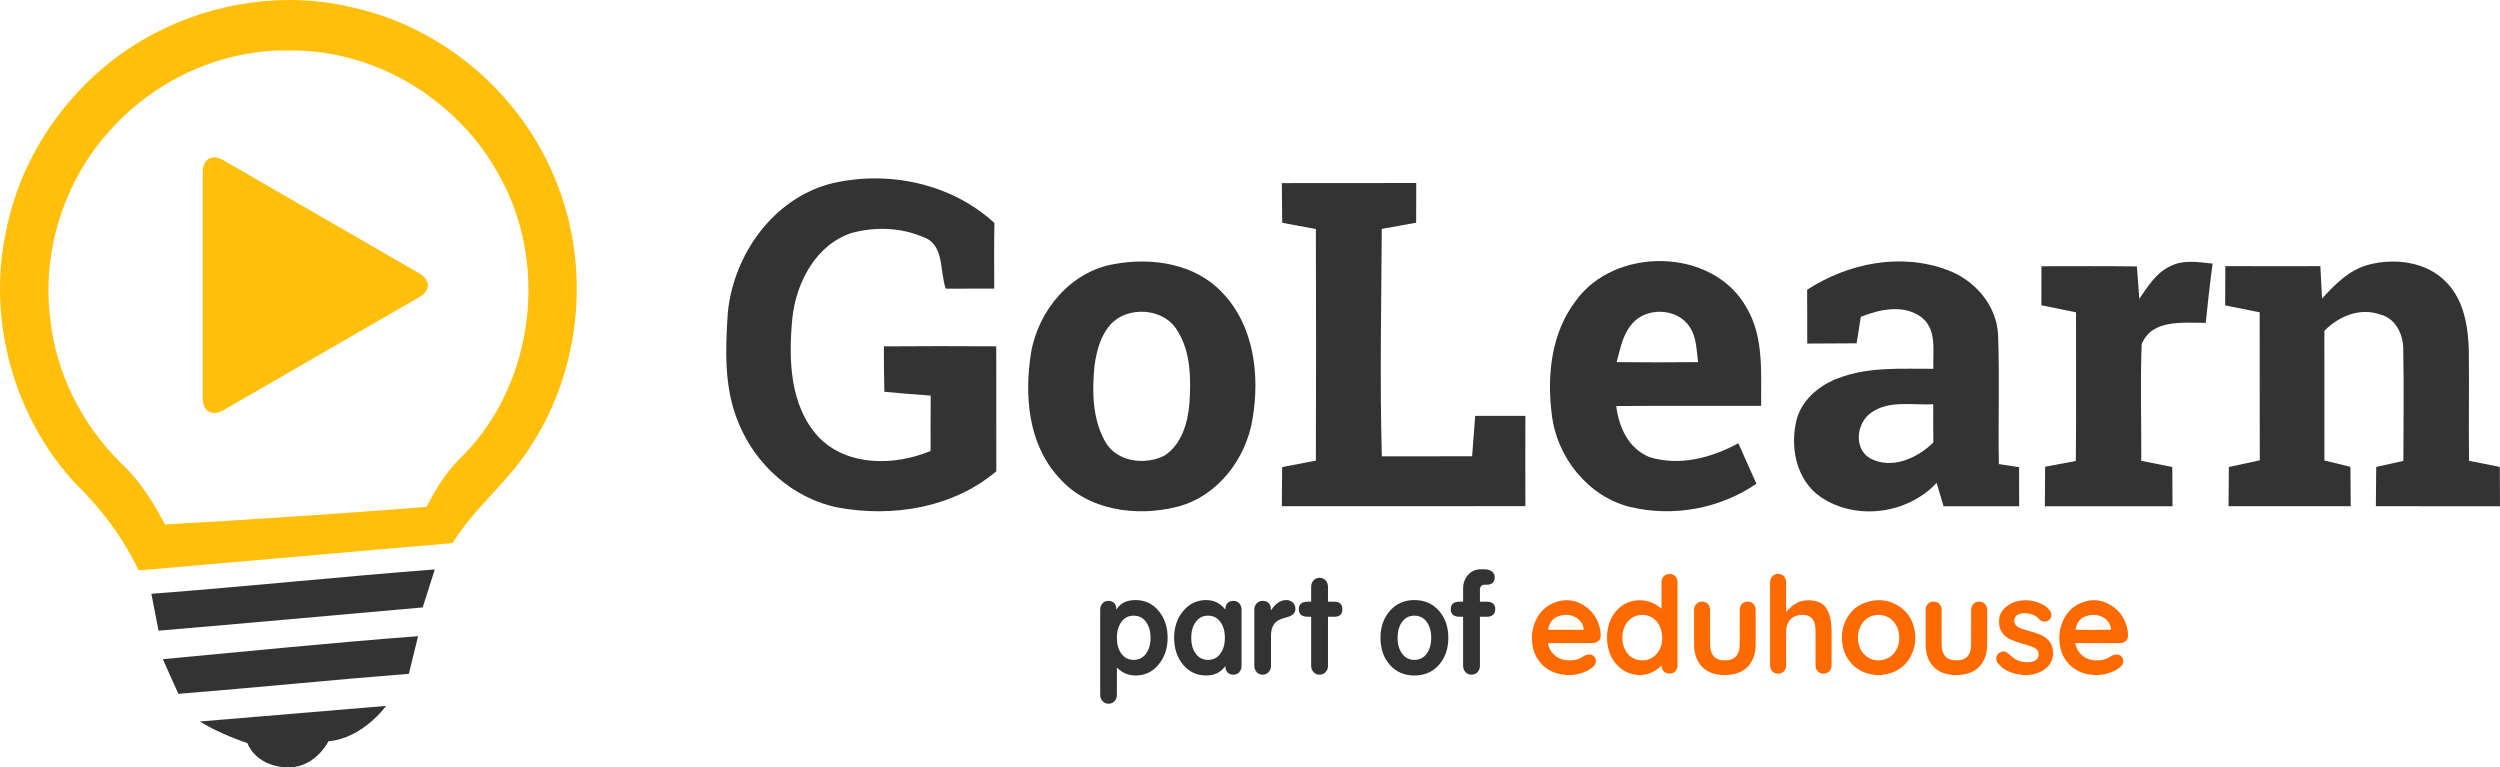
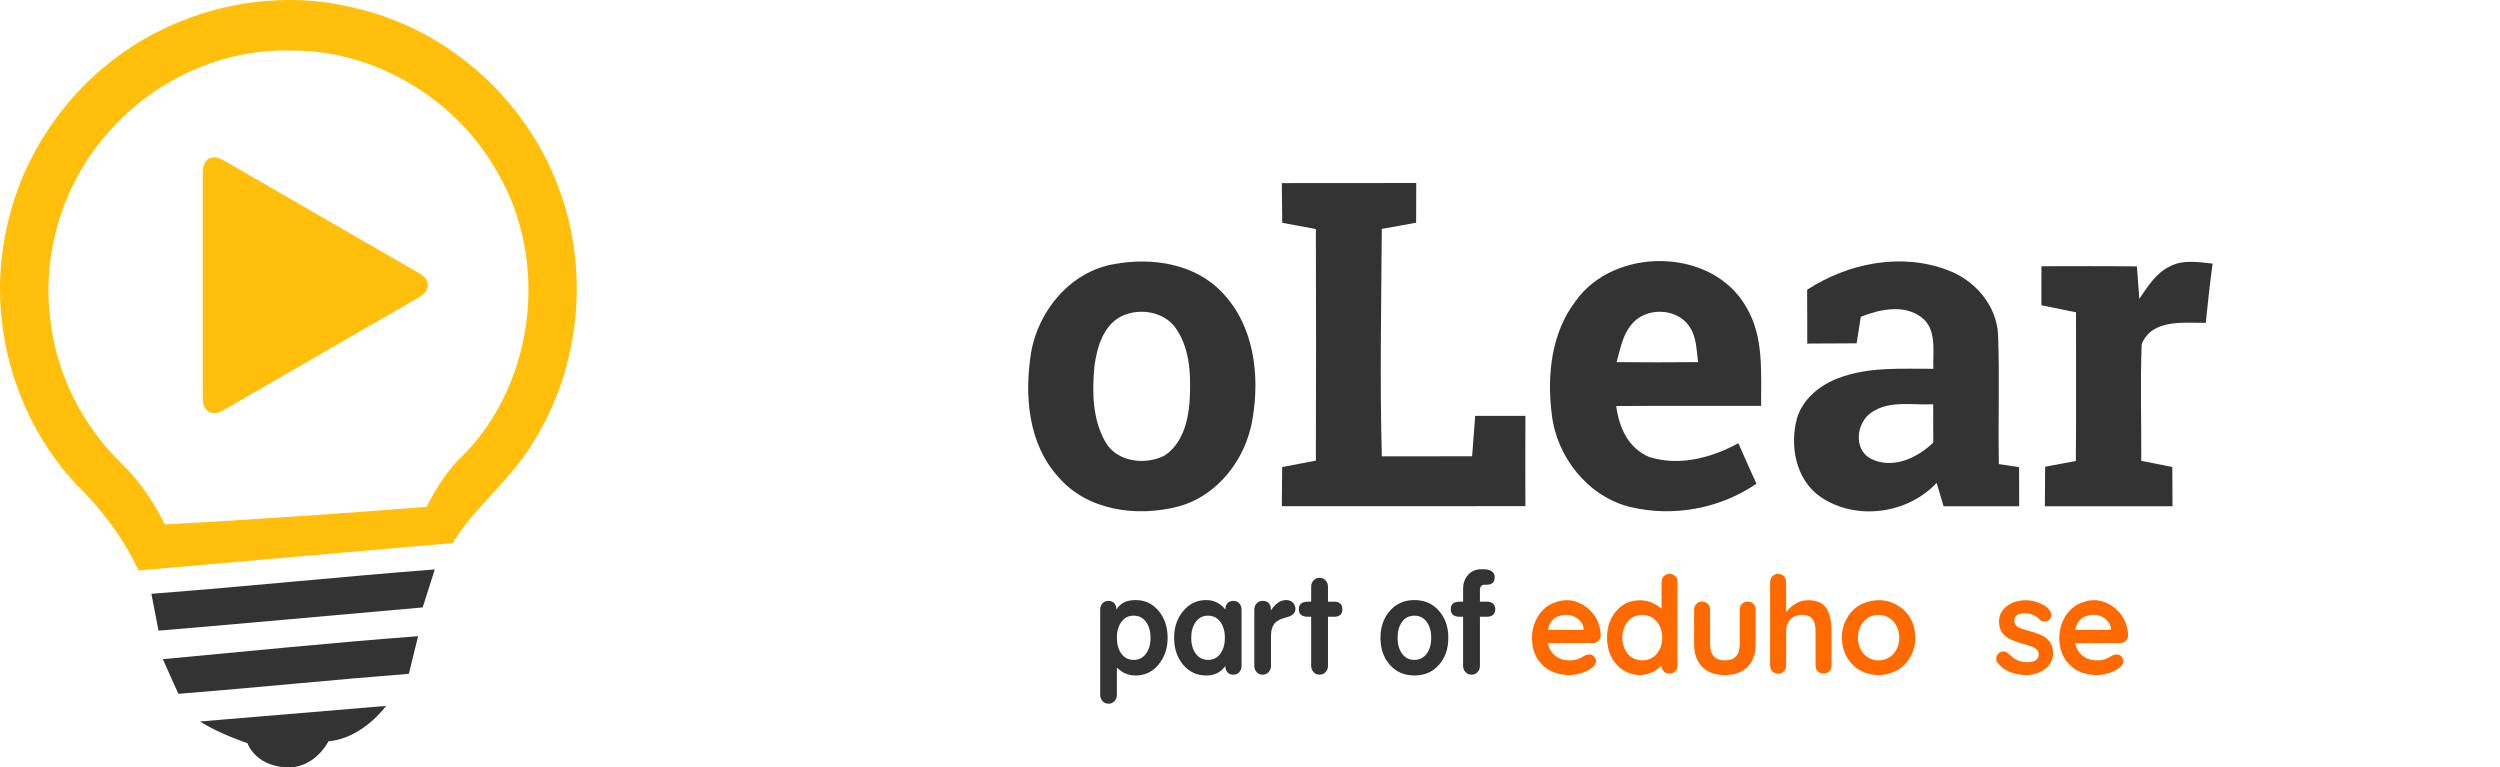
<svg xmlns="http://www.w3.org/2000/svg" id="Layer_2" data-name="Layer 2" viewBox="0 0 830.122 254.837">
  <g id="logo">
    <g>
      <g>
        <g>
          <path d="M368.111,233.667c-.811,0-1.48-.286-2.004-.856-.526-.571-.788-1.261-.788-2.072v-28.29c0-.841.247-1.538.743-2.095.496-.555,1.134-.833,1.914-.833,1.441,0,2.328.692,2.658,2.072l.045.72h.091c1.23-2.042,3.333-3.063,6.307-3.063,3.093,0,5.638,1.195,7.636,3.581,1.997,2.388,2.996,5.369,2.996,8.943,0,3.484-.999,6.442-2.996,8.874-1.998,2.432-4.543,3.649-7.636,3.649-2.373,0-4.4-.84-6.082-2.523h-.135v8.965c0,.811-.263,1.501-.788,2.072-.526.571-1.179.856-1.96.856ZM372.368,217.066c1.006,1.367,2.365,2.05,4.077,2.05s3.071-.683,4.077-2.05c1.006-1.367,1.51-3.13,1.51-5.293s-.504-3.926-1.51-5.294c-1.006-1.365-2.38-2.048-4.122-2.048-1.683,0-3.027.683-4.032,2.048-1.006,1.368-1.509,3.132-1.509,5.294s.502,3.926,1.509,5.293Z" fill="#333" />
          <path d="M400.546,224.296c-3.124,0-5.684-1.186-7.681-3.558-1.998-2.373-2.996-5.362-2.996-8.965,0-3.544,1.013-6.517,3.041-8.92,2.027-2.403,4.557-3.605,7.59-3.605,2.552,0,4.655,1.021,6.307,3.063h.09l.045-.72c.33-1.38,1.201-2.072,2.613-2.072.811,0,1.464.278,1.96.833.496.557.743,1.254.743,2.095v18.605c0,.841-.247,1.547-.743,2.117s-1.149.856-1.96.856c-1.412,0-2.283-.692-2.613-2.073l-.045-.72h-.09c-1.472,2.043-3.559,3.063-6.261,3.063ZM397.055,217.066c1.006,1.367,2.365,2.05,4.077,2.05,1.712,0,3.071-.683,4.077-2.05,1.006-1.367,1.509-3.13,1.509-5.293s-.503-3.926-1.509-5.294c-1.006-1.365-2.38-2.048-4.122-2.048-1.682,0-3.026.69-4.032,2.072-1.006,1.382-1.51,3.139-1.51,5.271,0,2.163.503,3.926,1.51,5.293Z" fill="#333" />
          <path d="M421.246,223.17c-.526.571-1.194.856-2.005.856-.81,0-1.472-.286-1.982-.856-.511-.571-.766-1.261-.766-2.072v-18.65c0-.811.254-1.501.766-2.073.51-.569,1.171-.855,1.982-.855,1.472,0,2.372.692,2.704,2.072l.045.991h.09c1.471-2.222,3.138-3.334,5.001-3.334.9,0,1.636.278,2.207.833.57.557.856,1.24.856,2.05,0,.692-.233,1.277-.698,1.757-.466.481-1.404.902-2.816,1.262-1.682.421-2.868,1.104-3.559,2.05-.692.946-1.036,2.23-1.036,3.851v10.047c0,.811-.263,1.501-.788,2.072Z" fill="#333" />
          <path d="M440.166,223.17c-.526.571-1.194.856-2.004.856-.811,0-1.48-.286-2.005-.856s-.788-1.261-.788-2.072v-16.308h-1.081c-2.013,0-3.018-.826-3.018-2.479,0-1.681.991-2.523,2.973-2.523h1.127v-4.955c0-.84.263-1.547.788-2.117s1.194-.856,2.005-.856c.81,0,1.479.286,2.004.856.525.571.788,1.277.788,2.117v4.955h2.072c1.802,0,2.703.841,2.703,2.523,0,1.653-.901,2.479-2.703,2.479h-2.072v16.308c0,.811-.263,1.501-.788,2.072Z" fill="#333" />
          <path d="M477.803,220.76c-2.072,2.358-4.79,3.536-8.154,3.536-3.364,0-6.081-1.178-8.154-3.536s-3.108-5.353-3.108-8.987c0-3.605,1.043-6.592,3.131-8.965,2.087-2.373,4.797-3.559,8.131-3.559s6.044,1.18,8.131,3.536c2.087,2.359,3.131,5.355,3.131,8.988s-1.036,6.629-3.108,8.987ZM465.572,217.066c1.006,1.367,2.365,2.05,4.077,2.05,1.712,0,3.071-.683,4.077-2.05,1.006-1.367,1.509-3.13,1.509-5.293s-.503-3.926-1.509-5.294c-1.006-1.365-2.38-2.048-4.122-2.048-1.682,0-3.026.683-4.032,2.048-1.006,1.368-1.51,3.132-1.51,5.294s.503,3.926,1.51,5.293Z" fill="#333" />
          <path d="M490.619,223.17c-.526.571-1.194.856-2.004.856-.811,0-1.48-.286-2.005-.856s-.788-1.261-.788-2.072v-16.308h-1.081c-2.013,0-3.018-.826-3.018-2.479,0-1.681.961-2.523,2.883-2.523h1.217v-4.324c0-1.802.547-3.327,1.644-4.573,1.096-1.246,2.545-1.87,4.347-1.87h.901c1.11,0,1.989.232,2.635.698.645.466.969,1.089.969,1.87,0,1.712-.886,2.567-2.657,2.567h-.721c-1.021,0-1.532.616-1.532,1.848v3.783h2.387c.811,0,1.464.212,1.96.631.496.421.744,1.052.744,1.892,0,.811-.248,1.427-.744,1.848s-1.149.631-1.96.631h-2.387v16.308c0,.811-.263,1.501-.788,2.072Z" fill="#333" />
        </g>
        <g>
          <path d="M543.878,224.153c-.27-.044-.539-.093-.81-.132-2.768-.396-4.995-1.735-6.726-3.902-1.364-1.707-2.175-3.664-2.525-5.819-.231-1.425-.263-2.855-.114-4.286.272-2.618,1.166-4.994,2.875-7.022,1.544-1.833,3.488-3.051,5.854-3.484,3.317-.607,6.299.191,8.921,2.315.09.073.182.144.335.265.01-.2.022-.326.022-.451.001-2.769-.002-5.537.006-8.306.001-.294.03-.598.108-.881.341-1.25,1.535-2.002,2.835-1.875,1.121.11,2.059.898,2.282,1.984.061.3.084.613.084.92.006,2.658.004,5.317.004,7.975,0,6.431.002,12.861-.005,19.292-0.0.36-.035.732-.127,1.078-.286,1.077-1.28,1.828-2.392,1.85-1.499.029-2.482-.775-2.757-2.257-.02-.107-.037-.215-.065-.384-.097.078-.173.127-.234.189-1.188,1.223-2.619,2.047-4.244,2.53-.525.156-1.078.217-1.617.323-.107.021-.212.051-.318.077h-1.391ZM551.947,211.74c-.034-.45-.06-.901-.106-1.35-.026-.251-.076-.501-.13-.748-.317-1.435-.979-2.685-2.024-3.724-1.052-1.046-2.323-1.605-3.802-1.72-1.393-.108-2.704.131-3.896.882-.993.626-1.738,1.487-2.302,2.508-.569,1.029-.854,2.14-.952,3.308-.11,1.313-.017,2.61.441,3.845.933,2.517,2.615,4.181,5.395,4.494,1.136.128,2.248-.01,3.304-.467,1.439-.623,2.452-1.699,3.168-3.067.648-1.238.898-2.571.904-3.961Z" fill="#ff6a00" />
          <path d="M520.23,224.153c-.195-.028-.389-.065-.585-.083-3.635-.338-6.656-1.807-8.81-4.83-1.094-1.536-1.742-3.261-1.99-5.129-.327-2.465-.165-4.894.737-7.227,1.279-3.306,3.508-5.731,6.893-6.919,3.671-1.288,7.118-.734,10.231,1.606,2.482,1.866,4.019,4.358,4.61,7.408.133.689.179,1.401.197,2.104.029,1.148-.847,2.152-2.04,2.387-.257.051-.525.07-.788.07-4.735.004-9.47.003-14.205.003h-.486c.009.128.004.214.021.295.605,2.793,2.852,4.923,5.685,5.345.607.09,1.232.086,1.848.076,1.068-.018,2.109-.21,3.079-.675.436-.209.854-.459,1.267-.713.458-.281.942-.479,1.476-.547.876-.112,1.586.191,2.122.881.519.669.584,1.408.264,2.184-.199.481-.542.852-.933,1.184-.914.773-1.969,1.293-3.083,1.703-1.164.428-2.36.72-3.602.807-.108.008-.213.046-.32.07h-1.59ZM525.817,209.124c.006-.143.025-.271.014-.397-.057-.683-.276-1.316-.652-1.885-.797-1.206-1.904-2.007-3.281-2.427-1.191-.363-2.399-.303-3.598-.049-1.234.261-2.289.842-3.077,1.855-.609.782-.954,1.68-1.166,2.636-.018.08-.002.167-.002.267h11.762Z" fill="#ff6a00" />
          <path d="M695.366,224.153c-.206-.028-.412-.064-.619-.083-3.47-.319-6.397-1.687-8.554-4.488-1.208-1.568-1.925-3.358-2.215-5.314-.378-2.544-.196-5.045.741-7.45,1.185-3.04,3.205-5.345,6.258-6.612,3.451-1.432,6.823-1.213,10.0.792,2.991,1.887,4.806,4.613,5.467,8.087.117.613.148,1.248.165,1.874.032,1.215-.636,2.114-1.81,2.452-.313.09-.651.128-.977.128-4.757.008-9.514.005-14.271.006h-.455c.019.155.023.263.047.366.638,2.765,2.829,4.83,5.644,5.268.616.096,1.254.092,1.881.08.999-.019,1.981-.177,2.895-.6.498-.231.977-.508,1.449-.791.461-.276.944-.476,1.478-.544.877-.111,1.586.196,2.119.886.527.683.568,1.438.243,2.218-.191.458-.524.812-.898,1.13-.627.533-1.324.954-2.071,1.293-1.467.665-2.995,1.108-4.608,1.23-.108.008-.213.047-.319.072h-1.59ZM700.923,209.082c.009-.057.026-.12.026-.184-.001-.121-.002-.243-.021-.362-.129-.812-.451-1.541-.98-2.172-.793-.945-1.77-1.629-2.964-1.953-1.631-.443-3.237-.3-4.787.355-.974.412-1.714,1.111-2.249,2.022-.383.652-.632,1.356-.782,2.095-.014.069-.002.143-.002.211.363.073,11.492.061,11.76-.014Z" fill="#ff6a00" />
          <path d="M623.033,224.153c-.348-.047-.697-.093-1.045-.142-3.587-.506-6.424-2.217-8.416-5.265-1.056-1.616-1.655-3.4-1.868-5.317-.245-2.204-.078-4.369.742-6.441,1.583-4.002,4.491-6.522,8.704-7.405,3.106-.651,6.113-.244,8.886,1.381,3.037,1.779,4.885,4.445,5.615,7.862.535,2.505.446,5.013-.448,7.431-1.533,4.147-4.508,6.67-8.823,7.614-.483.106-.981.138-1.472.208-.119.017-.235.049-.353.074h-1.523ZM616.917,211.731c-.003,1.183.193,2.326.674,3.412,1.501,3.387,4.901,4.788,8.095,3.857,2.2-.642,3.628-2.148,4.442-4.252.452-1.169.574-2.39.493-3.639-.078-1.207-.376-2.346-.958-3.407-1.376-2.506-3.898-3.834-6.77-3.474-1.918.24-3.437,1.191-4.552,2.77-1.001,1.417-1.419,3.015-1.424,4.734Z" fill="#ff6a00" />
-           <path d="M648.734,224.153c-.381-.05-.762-.099-1.143-.149-2.125-.282-4.032-1.03-5.554-2.597-1.185-1.22-1.907-2.687-2.291-4.33-.222-.948-.336-1.91-.337-2.884-.002-3.916-0-7.832-.004-11.747-.001-.604.148-1.159.517-1.64.708-.925,1.669-1.21,2.767-.971,1.072.233,1.716.951,1.958,2.013.06.265.054.548.054.823.003,3.64-0,7.28.004,10.92.001.861.046,1.718.285,2.555.515,1.811,1.775,2.863,3.643,3.069.853.094,1.697.084,2.534-.102,1.72-.383,2.746-1.474,3.133-3.165.125-.544.206-1.111.209-1.668.02-3.861.012-7.721.017-11.582 0-.242.02-.484.049-.724.144-1.179,1.226-2.354,2.901-2.201,1.339.122,2.375,1.255,2.371,2.711-.012,3.872.003,7.743-.008,11.615-.004,1.408-.196,2.794-.686,4.121-1.073,2.907-3.131,4.735-6.125,5.514-.716.186-1.445.302-2.185.347-.13.008-.257.048-.386.073h-1.722Z" fill="#ff6a00" />
          <path d="M571.83,224.153c-.15-.027-.299-.067-.451-.079-1.285-.103-2.531-.368-3.705-.911-2.394-1.106-3.88-2.985-4.637-5.477-.368-1.213-.507-2.462-.511-3.722-.013-3.806-.006-7.611-.005-11.417 0-.805.225-1.53.837-2.084.857-.777,1.86-.909,2.897-.487,1.012.411,1.511,1.241,1.58,2.326.009.143.003.287.003.43 0,3.739-.001,7.479.002,11.218.001.786.09,1.561.316,2.318.522,1.75,1.736,2.674,3.503,2.933.87.128,1.741.107,2.6-.08,1.688-.366,2.723-1.412,3.151-3.072.196-.763.258-1.542.258-2.327.001-3.684-.001-7.368.003-11.053 0-.296.01-.599.071-.886.273-1.277,1.459-2.137,2.76-2.021,1.244.111,2.143.876,2.4,2.062.049.224.059.46.059.69.003,3.839.004,7.677.001,11.516-.001,1.523-.206,3.016-.773,4.436-1.109,2.78-3.144,4.518-6.032,5.268-.716.186-1.445.302-2.185.346-.141.008-.28.048-.42.073h-1.722Z" fill="#ff6a00" />
          <path d="M672.05,224.153c-.195-.028-.389-.064-.585-.083-1.986-.188-3.891-.651-5.622-1.685-1.007-.602-1.833-1.402-2.557-2.324-.575-.732-.674-2.12.221-2.959.403-.378.847-.66,1.403-.757.515-.089.996.002,1.428.274.295.187.569.418.82.662.707.689,1.467,1.304,2.343,1.767.962.509,1.996.747,3.075.822.719.05,1.434.035,2.137-.137.277-.068.555-.153.813-.271,1.033-.47,1.44-1.306,1.401-2.368-.031-.861-.473-1.472-1.208-1.885-.666-.374-1.377-.648-2.105-.871-1.117-.342-2.246-.644-3.357-1.003-.838-.271-1.665-.58-2.48-.915-1.136-.467-2.062-1.224-2.832-2.175-.503-.621-.814-1.332-.982-2.109-.236-1.092-.266-2.188-.019-3.28.295-1.307,1.021-2.354,2.007-3.235,1.198-1.07,2.61-1.737,4.167-2.054,2.946-.601,5.747-.132,8.383,1.299.843.458,1.553,1.088,2.134,1.854.449.591.635,1.251.478,1.991-.185.869-1.024,1.618-1.909,1.677-.283.019-.575.003-.855-.043-.45-.074-.816-.312-1.119-.656-.934-1.059-2.12-1.675-3.495-1.931-1.007-.187-2.018-.195-3.02.057-.053.013-.106.031-.158.047-1.376.43-2.022,1.686-1.575,3.057.116.355.317.651.592.902.473.432,1.026.727,1.632.916,1.02.319,2.044.627,3.07.927,1.207.354,2.401.742,3.555,1.246,1.161.508,2.101,1.289,2.84,2.311.515.711.793,1.52.926,2.381.153.989.161,1.975-.078,2.955-.202.828-.573,1.57-1.1,2.237-1.09,1.378-2.515,2.259-4.169,2.796-.768.25-1.551.424-2.358.487-.108.008-.213.048-.319.073h-1.523Z" fill="#ff6a00" />
          <path d="M593.165,203.143c.076-.088.154-.174.228-.264.862-1.055,1.895-1.91,3.076-2.581,1.033-.587,2.148-.909,3.338-.962,1.367-.061,2.712.044,4.004.538,1.256.479,2.21,1.302,2.86,2.483.651,1.184,1.025,2.456,1.241,3.781.195,1.2.257,2.411.257,3.625.001,3.673.002,7.346-.004,11.019-0.0.306-.021.621-.091.918-.278,1.181-1.282,1.944-2.497,1.98-1.481.044-2.398-.978-2.62-1.906-.071-.297-.103-.61-.103-.915-.007-3.816-.004-7.633-.005-11.449-0-.898-.107-1.781-.396-2.636-.007-.021-.012-.042-.019-.063-.495-1.481-1.528-2.303-3.072-2.486-.872-.103-1.744-.084-2.595.15-1.956.539-3.103,1.856-3.548,3.799-.109.478-.137.984-.138,1.477-.011,3.772-.007,7.545-.006,11.317 0.0.775-.239,1.455-.808,1.994-.802.759-1.762.901-2.769.565-.982-.328-1.54-1.066-1.695-2.094-.031-.206-.045-.417-.045-.625-.002-9.122-.001-18.244-.003-27.366-0-.803.187-1.531.775-2.112.776-.766,1.717-.936,2.724-.635.98.292,1.564.994,1.762,2.0.042.214.056.437.057.657.004,3.122.002,6.243.002,9.365v.391c.03.013.061.025.091.038Z" fill="#ff6a00" />
        </g>
      </g>
      <g>
        <path d="M66.446,239.564l61.751-5.167s-7.695,10.767-19.139,11.741c0,0-4.626,9.496-14.61,8.644-9.983-.852-12.296-8.035-12.296-8.035,0,0-9.618-3.165-15.705-7.183" fill="#333" />
        <path d="M67.331,57.098c0-4.315,3.057-6.08,6.794-3.922l65.136,37.606c3.737,2.157,3.737,5.688,0,7.845l-65.136,37.606c-3.737,2.157-6.794.392-6.794-3.922V57.098Z" fill="#ffbf0a" />
        <path d="M51.269,11.094C71.505.493,95.566-2.929,117.803,2.652c29.538,6.687,54.968,28.537,66.429,56.513,12.022,28.608,9.003,63.024-8.021,88.999-7.318,11.794-18.691,20.324-25.94,32.17-34.75,2.948-69.483,6.108-104.25,9.073-5.125-10.899-12.461-20.569-21.061-28.958C4.409,138.23-4.419,105.761,2.127,76.189,7.708,48.599,26.329,24.099,51.269,11.094M37.106,42.685c-15.708,16.778-23.342,40.665-20.394,63.445,1.948,18.024,10.653,35.066,23.553,47.72,6.143,5.756,10.653,12.9,14.514,20.306,28.976-1.614,57.935-3.598,86.875-5.844,3.229-6.441,7.16-12.584,12.513-17.498,23.588-24.378,28.098-64.411,10.987-93.615-13.532-24.185-40.384-40.524-68.237-40.419-22.5-.702-44.754,9.319-59.812,25.905" fill="#ffbf0a" />
        <path d="M50.268,197.165c31.381-2.387,62.708-5.669,94.106-8.091-1.351,4.195-2.685,8.407-4.019,12.619-29.239,2.58-58.461,5.248-87.718,7.723-.772-4.089-1.579-8.161-2.369-12.25" fill="#333" />
        <path d="M54.077,218.875c28.239-2.633,56.478-5.493,84.752-7.635-1,4.177-2.036,8.337-3.071,12.496-25.519,2.001-51.002,4.616-76.521,6.651-1.738-3.826-3.475-7.652-5.16-11.513" fill="#333" />
      </g>
      <g>
-         <path d="M275.892,60.975c18.726-4.546,39.98-.158,54.301,13.075-.14,7.266-.087,14.531-.053,21.78-5.37,0-10.741,0-16.111.018-2.036-5.792-.386-14.742-7.494-17.129-7.371-3.212-15.971-3.457-23.676-1.386-11.969,3.879-18.498,16.497-19.762,28.344-1.264,13.461-1.001,28.905,8.722,39.453,9.495,9.846,25.325,9.583,37.19,4.598-.017-6.125-.017-12.25.035-18.376-5.142-.369-10.285-.754-15.392-1.264-.123-5.019-.158-10.057-.158-15.076,12.444-.105,24.869-.088,37.313-.017,0,13.83-.018,27.66.017,41.49-14.321,12.145-34.364,15.357-52.441,12.075-15.006-2.949-27.625-14.269-33.223-28.327-4.809-11.496-4.3-24.29-3.475-36.47,1.878-19.183,15.058-37.821,34.206-42.788" fill="#333" />
        <path d="M425.634,60.8c14.865-.035,29.748.017,44.631-.035-.017,4.387-.035,8.793-.035,13.18-3.809.72-7.617,1.387-11.408,2.054-.158,25.168-.684,50.37.017,75.537,9.986-.035,19.973-.017,29.977-.035.333-4.458.684-8.933,1.018-13.409,5.546-.017,11.109-.017,16.673,0-.035,10.004-.035,19.99,0,29.977-26.958.035-53.916.017-80.873.017.017-4.335.053-8.67.105-13.005,3.738-.72,7.477-1.404,11.197-2.124.07-25.641.088-51.265,0-76.906-3.738-.702-7.459-1.369-11.18-2.071-.07-4.387-.088-8.793-.123-13.18" fill="#333" />
        <path d="M370.086,87.67c12.426-2.282,26.782-.141,35.768,9.495,10.583,10.969,12.531,27.519,10.039,41.981-2.123,13.18-11.531,25.588-24.764,29.064-13.619,3.545-30.117,1.369-39.682-9.811-10.092-11.039-11.355-27.203-9.074-41.332,2.422-14.075,13.233-27.01,27.712-29.397M373.246,104.623c-6.652,2.668-8.968,10.39-9.829,16.884-.807,8.424-.72,17.568,3.563,25.132,3.738,6.757,13.233,7.933,19.657,4.651,5.756-3.703,7.775-10.934,8.319-17.375.544-8.407.474-17.674-4.493-24.869-3.739-5.388-11.355-6.775-17.217-4.423" fill="#333" />
        <path d="M523.145,100.025c12.952-18.323,45.632-17.902,56.776,2.088,5.862,9.864,4.756,21.693,4.861,32.662-16.041.035-32.082-.07-48.124.053.966,7.374,4.177,14.093,10.969,16.919,9.951,3.142,20.692.298,29.59-4.581,1.966,4.493,3.966,8.968,6.003,13.444-12.057,8.301-27.66,11.144-41.876,7.739-14.075-3.44-24.483-16.62-26.08-30.784-1.632-12.847-.193-26.958,7.88-37.541M541.626,107.905c-2.913,3.493-3.633,8.108-4.826,12.338,9.021.088,18.024.088,27.045,0-.544-3.949-.456-8.266-2.808-11.706-4.124-6.459-14.83-6.704-19.411-.632" fill="#333" />
        <path d="M600.052,96.217c13.601-8.863,31.24-12.408,46.702-6.511,8.951,3.317,16.217,11.619,16.708,21.412.544,14.303-.018,28.66.263,42.981,2.229.333,4.458.667,6.704,1.018,0,4.317.018,8.652.035,12.987-8.371-.017-16.725-.017-25.097,0-.79-2.58-1.562-5.177-2.317-7.775-9.635,10.355-26.712,12.672-38.471,4.721-8.354-5.721-10.425-17.164-7.827-26.414,2.036-6.353,7.669-10.864,13.759-13.11,10.022-3.809,20.938-3.019,31.469-3.072-.281-5.756,1.316-13.022-3.949-17.094-5.845-4.423-13.865-2.668-20.148-.175-.474,2.931-.948,5.88-1.404,8.81-5.476.053-10.934.053-16.392.088,0-5.967.017-11.917-.035-17.866M621.551,136.864c-5.108,3.317-6.266,12.128-.492,15.375,7.179,3.738,15.568-.07,20.903-5.318-.053-4.229-.053-8.459-.035-12.689-6.757.369-14.427-1.386-20.376,2.632" fill="#333" />
        <path d="M720.554,88.442c4.37-2.316,9.442-1.386,14.146-.913-.895,6.546-1.615,13.11-2.282,19.674-7.353.053-17.866-1.369-21.271,7.056-.509,12.9-.07,25.852-.14,38.769,3.44.667,6.862,1.351,10.302,2.036.017,4.353.035,8.687.07,13.04-14.128-.017-28.256-.017-42.385,0,.017-4.387.035-8.758.088-13.128,3.405-.632,6.792-1.281,10.197-1.913.14-16.462.053-32.907.053-49.352-3.844-.772-7.67-1.562-11.496-2.352,0-4.317,0-8.635.018-12.952,10.565,0,21.131-.088,31.696.053.281,3.58.561,7.161.807,10.759,2.791-4.054,5.546-8.617,10.197-10.776" fill="#333" />
-         <path d="M786.404,87.915c8.898-2.352,19.657-1.001,26.15,6.073,5.599,5.88,6.967,14.374,7.213,22.184.14,12.268-.07,24.553.07,36.839,3.404.667,6.792,1.351,10.214,2.036.018,4.353.035,8.705.07,13.058-13.742-.035-27.484,0-41.226-.017.035-4.353.07-8.705.123-13.04,3.001-.684,5.985-1.369,9.021-2.018.018-12.285.193-24.553-.035-36.821.088-5.002-2.492-10.565-7.722-11.794-6.704-2.369-13.76.614-18.481,5.441.035,14.356-.018,28.695.017,43.051,2.879.719,5.74,1.404,8.635,2.106.035,4.37.07,8.723.105,13.075h-40.577c.035-4.335.053-8.67.105-13.022,3.405-.72,6.845-1.457,10.267-2.212-.035-16.392,0-32.767-.035-49.159-3.826-.755-7.652-1.509-11.46-2.299.017-4.353.035-8.705.053-13.04,10.513.07,21.043.035,31.555.017.194,3.58.386,7.161.562,10.759,4.3-4.704,9.003-9.53,15.374-11.215" fill="#333" />
      </g>
    </g>
  </g>
</svg>